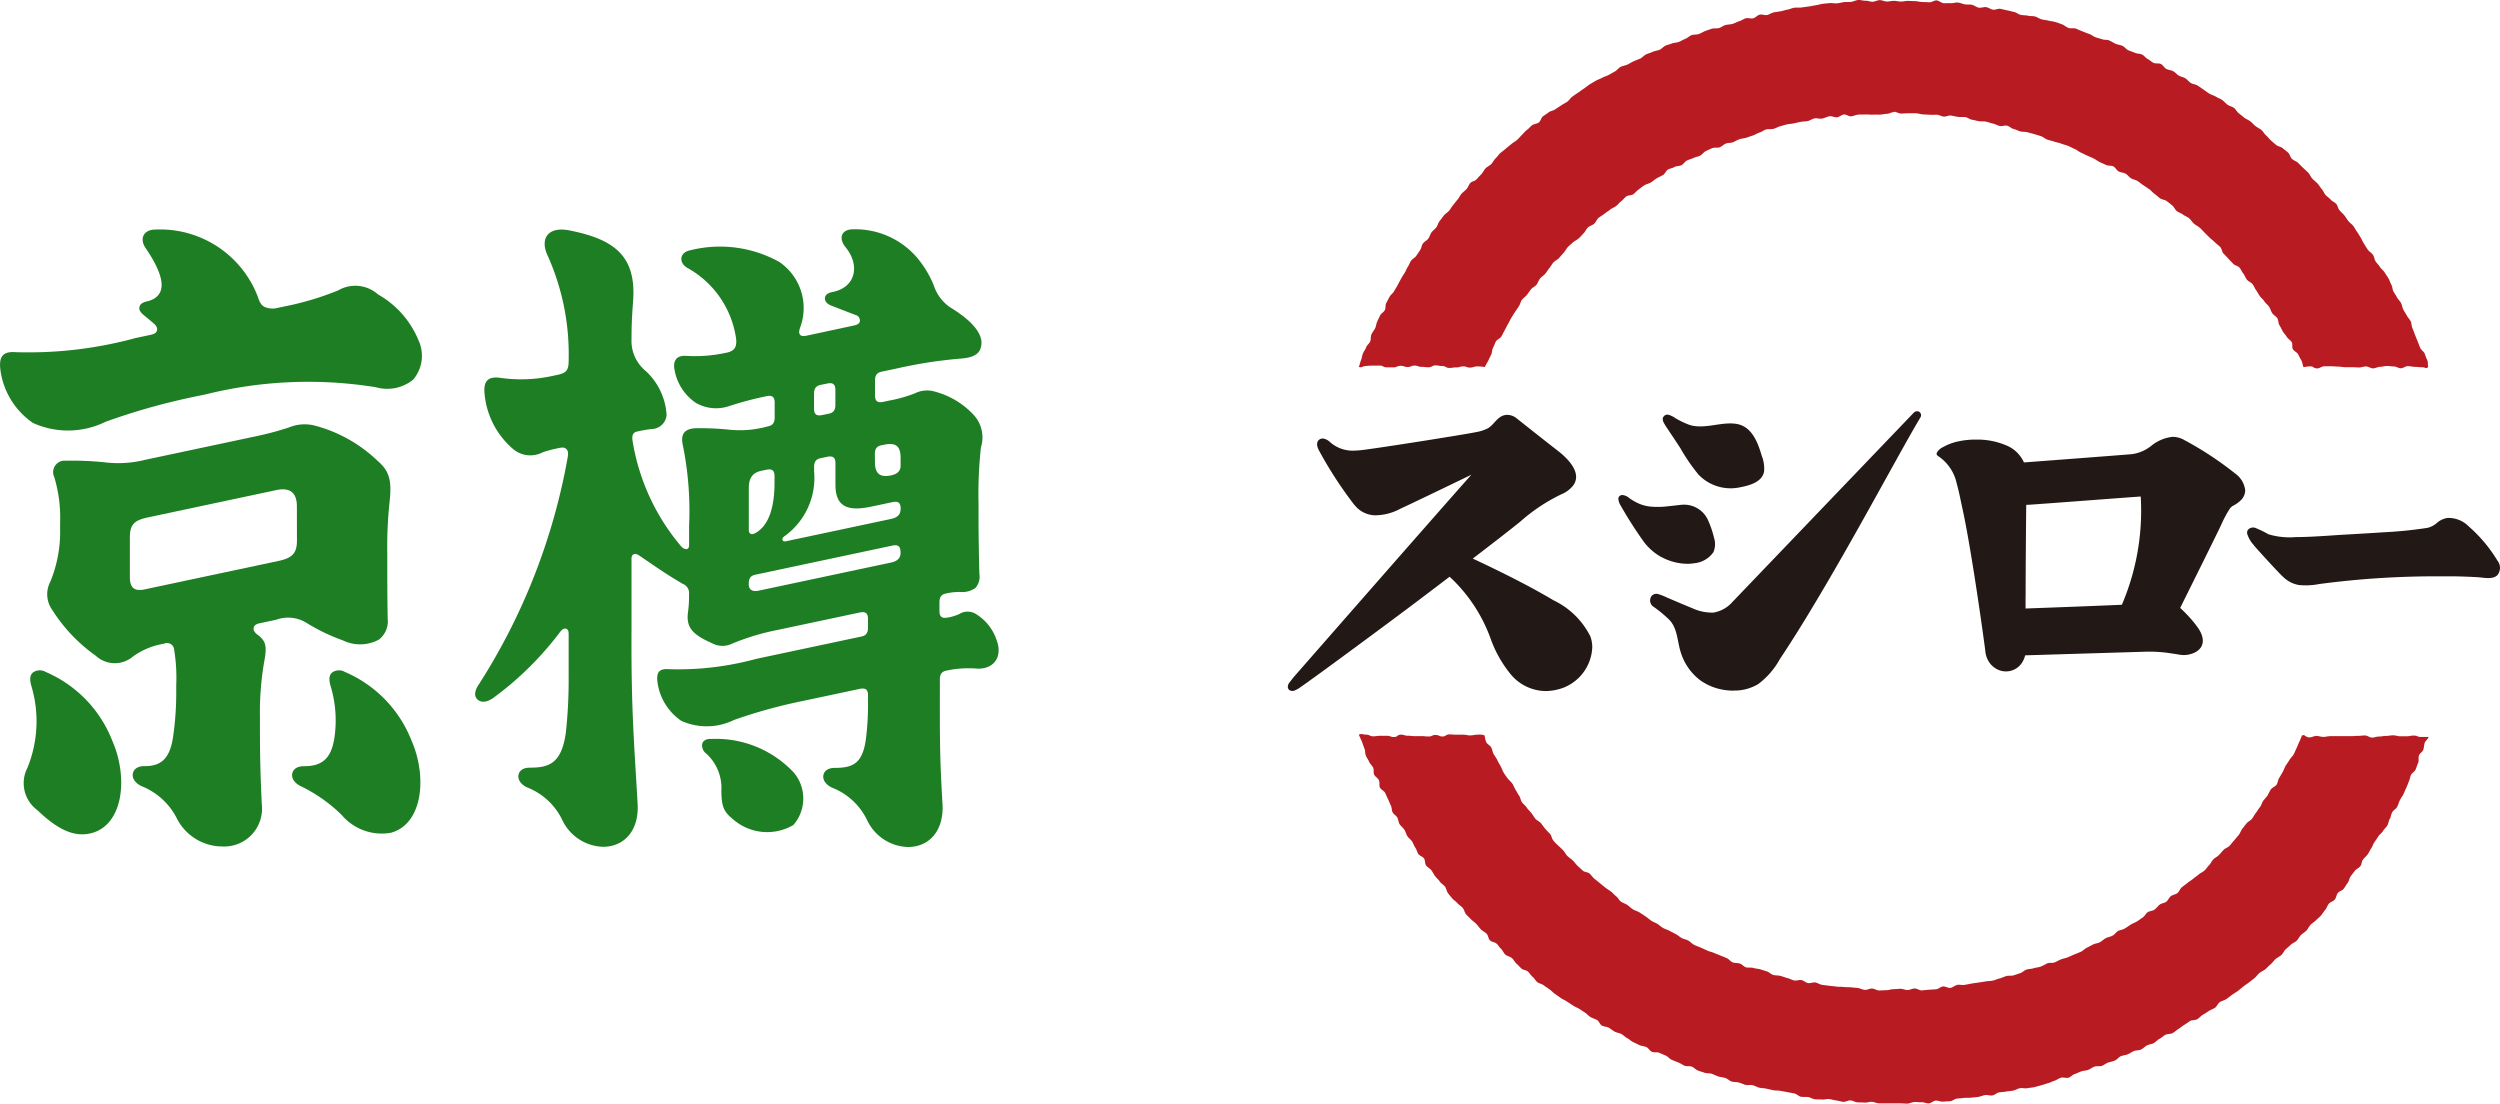
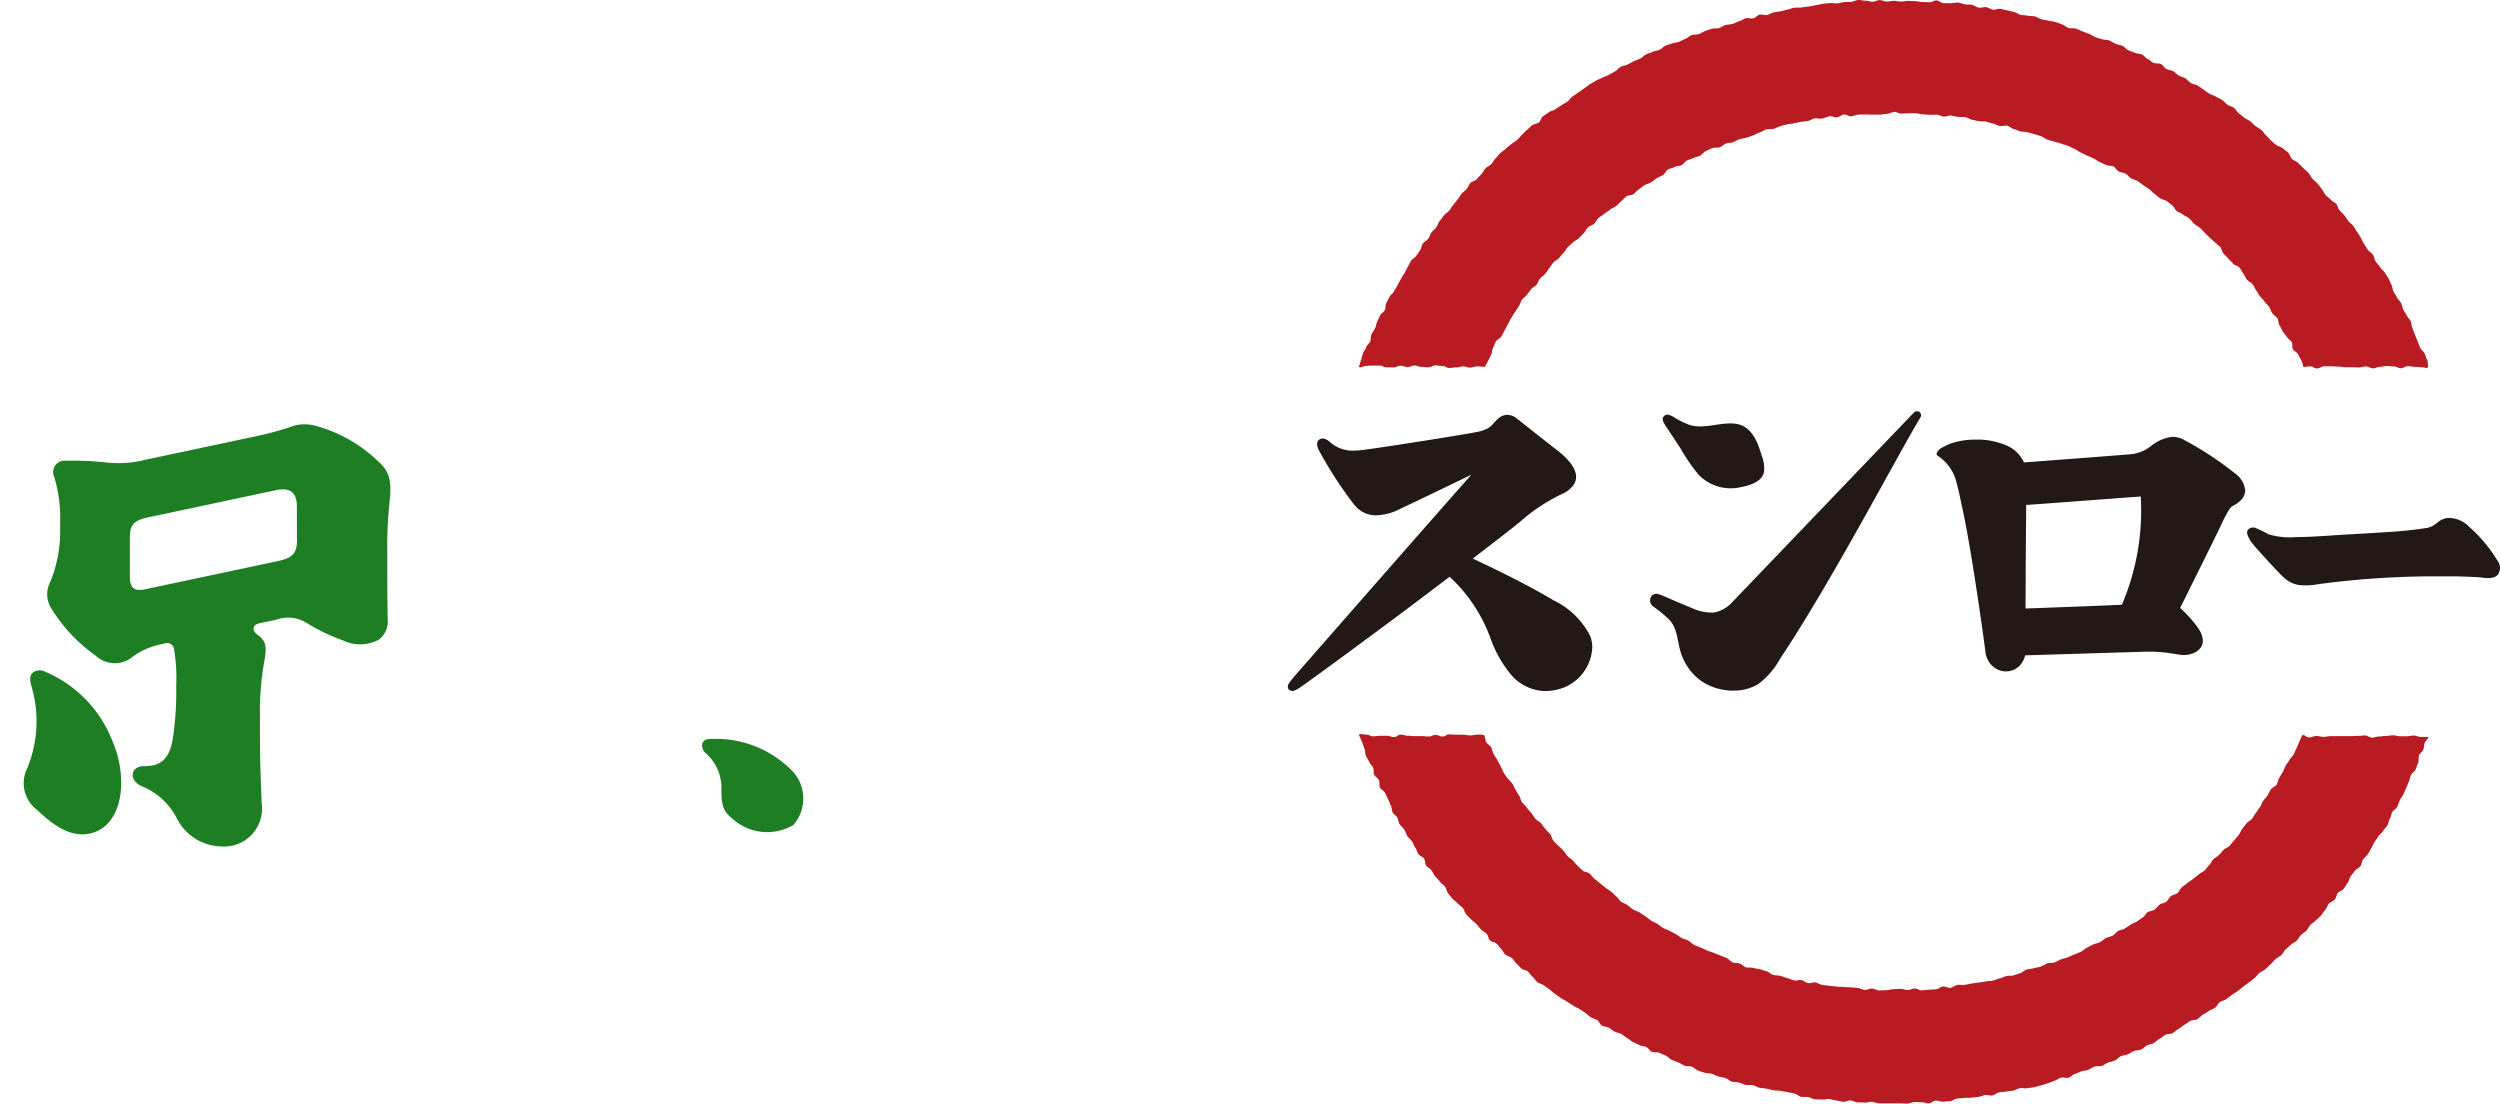
<svg xmlns="http://www.w3.org/2000/svg" width="76.259" height="33.675" viewBox="0 0 76.259 33.675">
  <g id="logo_brand_kyataru_sushiro" transform="translate(-21.703 -7.552)">
    <g id="그룹_117" data-name="그룹 117" transform="translate(60.985 7.552)">
      <path id="패스_193" data-name="패스 193" d="M36.037,3.464c.071,0,.143.053.215.054s.145-.01.218-.009h.218c.073,0,.144.027.215.033s.144.007.216.012.146,0,.218,0,.141.049.212.057.152-.041.223-.032.143.031.213.04.148,0,.22.007.136.068.207.08.143.032.212.044.148,0,.219.015.138.043.21.058.135.057.205.074.157-.024.226-.009.127.082.2.1.135.054.2.073.149.008.218.027.142.036.21.057.14.041.208.063.124.082.192.105.141.036.208.06.143.032.21.06.14.042.207.068.13.064.2.092.122.079.188.11l.194.093c.066.03.132.056.2.088s.121.078.186.111.133.058.2.091.159.011.222.044.1.118.162.153.149.033.211.068.1.1.167.141.141.046.2.085.114.089.174.127.12.08.179.12.1.1.163.144.109.092.167.134.148.044.207.087.112.089.168.133.081.126.137.17.135.063.191.108.131.066.186.113.091.113.146.162.122.078.175.124.1.1.153.154.1.1.152.151.111.092.162.143.111.091.16.142.051.149.1.2.1.1.148.156.1.1.147.154.147.065.193.119.071.125.116.18.064.131.109.186.126.082.171.137.068.127.11.185.073.123.114.18.1.1.14.163.1.1.142.162.055.134.094.192.118.1.156.155.026.149.063.21.066.125.1.187.09.111.126.173.114.1.151.162,0,.155.038.218.129.094.16.157.065.127.1.19.033.141.064.2a1.06,1.06,0,0,1,.213-.025c.1,0,.078.062.212.062.059,0,.132-.065.212-.065h.212c.067,0,.138.01.212.01s.138.018.211.018h.213c.072,0,.14.008.211.008s.141-.032.211-.031.143.059.213.059.142-.047.212-.047.142-.026.212-.026.143.015.212.015.144.056.212.055.146-.066.212-.066.146.022.213.022.151.013.211.013c.134,0,.132.064.2-.016-.024-.067,0-.132-.031-.2s-.053-.133-.079-.2-.108-.11-.135-.175-.053-.132-.079-.2-.054-.13-.081-.2-.048-.134-.078-.2-.022-.143-.052-.209-.088-.115-.119-.177-.076-.122-.108-.185-.036-.14-.069-.2-.093-.113-.126-.175S51.3,9,51.269,8.941s-.029-.145-.064-.207-.052-.133-.089-.194-.079-.119-.116-.179-.1-.1-.141-.164-.092-.109-.131-.168-.042-.141-.081-.2-.115-.1-.155-.154-.076-.12-.115-.179-.065-.126-.1-.185-.071-.122-.114-.181-.073-.122-.114-.179-.11-.1-.153-.154-.079-.119-.122-.173-.1-.1-.148-.156-.054-.138-.1-.193-.126-.08-.173-.135S49.243,6.048,49.2,6s-.07-.127-.118-.181-.081-.119-.13-.17-.107-.094-.156-.147-.074-.125-.123-.178-.107-.1-.156-.147L48.36,5.02c-.049-.048-.133-.068-.185-.119s-.063-.138-.114-.188-.114-.089-.167-.137-.146-.054-.2-.1-.109-.091-.163-.14-.093-.109-.147-.154-.087-.12-.142-.164-.125-.075-.181-.12-.1-.1-.158-.144-.13-.069-.186-.113-.111-.092-.167-.135-.089-.12-.146-.162-.141-.054-.2-.1-.1-.1-.163-.143-.131-.062-.19-.1-.138-.054-.2-.093-.292-.208-.354-.245-.145-.04-.207-.078-.1-.1-.166-.141-.138-.047-.2-.084-.109-.1-.17-.133-.146-.037-.21-.07-.1-.116-.164-.149-.16-.007-.225-.036-.116-.088-.18-.119-.108-.105-.174-.136-.151-.022-.216-.052-.135-.049-.2-.078-.111-.1-.177-.132-.142-.036-.208-.065-.127-.069-.194-.1-.151-.013-.219-.038-.14-.038-.208-.064-.125-.079-.192-.1-.134-.052-.2-.076-.132-.059-.2-.084-.153,0-.222-.02S41.238.825,41.17.8s-.135-.052-.2-.071S40.822.7,40.753.684s-.145-.022-.214-.04-.132-.069-.2-.087S40.19.55,40.119.533,39.973.523,39.9.507s-.133-.074-.2-.088S39.56.383,39.489.37s-.14-.035-.211-.047-.155.038-.225.026-.135-.066-.207-.077S38.7.3,38.623.288,38.487.215,38.415.2,38.271.2,38.2.187s-.14-.046-.211-.055-.148.025-.222.019-.145.007-.218,0S37.41.073,37.337.067s-.149.06-.221.056L36.9.115c-.073,0-.144-.024-.216-.026L36.467.081c-.073,0-.145.02-.218.02S36.1.08,36.034.08s-.145.02-.218.02S35.671.057,35.6.058s-.143.046-.214.049S35.24.073,35.167.076s-.147-.027-.22-.022S34.8.1,34.733.11s-.145,0-.216.008S34.371.15,34.3.156s-.148-.013-.22-.007-.144.012-.216.021-.142.034-.213.044-.142.029-.212.038-.144.018-.215.029-.148,0-.22.008-.138.043-.21.057-.14.038-.211.052-.144.019-.214.034-.135.062-.2.079S32.01.484,31.94.5s-.125.094-.2.112-.154-.019-.224,0-.131.07-.2.089-.133.06-.2.08S30.971.8,30.9.817s-.129.07-.2.092-.153,0-.222.022-.137.046-.2.069-.129.07-.2.093-.152.009-.22.034-.12.088-.188.112-.127.068-.2.094-.147.022-.214.049-.14.04-.2.07-.113.1-.18.124-.144.032-.21.063-.137.046-.2.078-.113.1-.178.127-.135.052-.2.082-.125.071-.189.1-.144.037-.208.071-.1.1-.169.137-.124.07-.187.105-.138.051-.2.086-.133.057-.2.094l-.186.111c-.06.038-.113.089-.174.127s-.116.086-.177.124-.118.081-.177.122-.094.114-.155.155-.125.07-.185.112-.122.076-.179.118-.144.049-.2.092-.119.081-.176.124-.068.142-.125.185-.153.044-.207.087-.1.1-.16.145-.1.1-.153.152-.094.107-.149.154-.122.078-.175.126-.113.089-.166.137-.113.088-.167.136-.091.111-.143.159-.079.121-.131.173-.123.078-.173.13-.076.123-.126.176-.1.1-.144.156-.145.062-.193.113-.068.13-.115.184-.11.094-.156.147-.075.123-.121.177-.088.111-.134.166-.079.12-.124.174-.116.09-.16.147-.085.113-.129.169-.059.132-.1.19-.107.1-.148.156-.055.135-.1.192-.121.09-.162.148-.045.141-.085.2l-.12.177c-.038.06-.121.091-.16.152s-.06.13-.1.188-.057.131-.1.191a2.02,2.02,0,0,0-.109.181c-.035.061-.068.123-.1.186s-.074.121-.108.184-.1.1-.136.168l-.1.188c-.033.063-.01.152-.043.215s-.114.1-.145.166-.062.127-.09.191-.032.142-.062.2-.082.12-.111.184-.01.148-.038.214-.1.114-.122.178-.073.124-.1.191-.032.14-.057.2-.042.143-.067.209c.1.036.11-.027.215-.027a1.956,1.956,0,0,1,.212-.013h.213c.108,0,.1.054.211.053h.212c.1,0,.1-.046.212-.046s.107.036.212.036.107-.043.213-.043.1.038.212.038.1.013.212.013.107-.057.212-.057.107.019.212.019.1.058.213.058.1-.016.212-.016.107-.031.212-.031.1.037.212.037c.068,0,.144-.037.212-.037a1.62,1.62,0,0,1,.234.02c.03-.064.067-.124.1-.188s.06-.127.093-.19.023-.146.057-.208.053-.134.087-.194.131-.092.167-.153.066-.125.1-.187.065-.127.1-.187.063-.127.1-.187.074-.122.114-.181l.119-.177c.04-.059.051-.136.091-.193s.111-.1.154-.155.084-.115.127-.171.124-.085.168-.141.063-.132.107-.187.112-.092.158-.146.08-.119.126-.173.078-.121.125-.173.124-.082.171-.135.092-.108.141-.16.078-.122.127-.173.109-.1.159-.145.126-.076.178-.125.1-.105.148-.154.076-.127.129-.175.133-.066.187-.112.078-.13.132-.176.121-.079.176-.124.119-.082.175-.127.126-.069.185-.112.1-.105.157-.147.1-.107.157-.148.158-.027.216-.069.1-.1.16-.143.114-.089.174-.127.14-.051.2-.088.115-.088.177-.125.127-.065.191-.1.089-.131.152-.167.142-.044.2-.078.151-.025.215-.057.1-.11.168-.143.138-.046.2-.077.141-.041.2-.07.109-.11.174-.14.13-.063.2-.09.158,0,.224-.026.12-.086.188-.113.148-.014.215-.04.127-.07.2-.093.144-.025.213-.047.135-.047.2-.068.129-.068.2-.089.129-.075.2-.094.149,0,.221-.018.133-.057.2-.076.137-.042.209-.059.144-.016.215-.032.141-.034.212-.047.146-.01.216-.025.134-.068.205-.08.151.016.221.007S34,3.61,34.074,3.6s.152.042.224.033.136-.078.209-.087.152.065.223.057.141-.046.213-.052.145,0,.218-.005.145.009.218.005.144,0,.216,0,.144-.024.216-.024.145-.052.219-.052m12.462,18.99c-.031.065-.059.148-.091.211s-.051.131-.084.194-.055.131-.089.192-.094.11-.13.173-.08.116-.116.178-.056.131-.092.192-.07.122-.108.184-.038.141-.077.2-.134.086-.174.145-.066.124-.1.181-.093.11-.134.168-.053.135-.1.192-.079.118-.123.175-.074.121-.118.177-.121.088-.167.143-.086.113-.131.168-.062.133-.109.187-.092.111-.138.163-.09.111-.14.165-.133.074-.182.125-.093.108-.143.159-.122.081-.171.131-.077.127-.127.176-.088.115-.141.163-.126.075-.18.124-.116.085-.171.132-.119.08-.174.127-.114.086-.169.132-.077.131-.134.175-.144.051-.2.094-.081.126-.14.17-.145.044-.2.087-.1.111-.156.152-.148.04-.208.078-.09.122-.151.16-.116.086-.178.123-.132.06-.194.1-.118.081-.181.118-.144.041-.205.076-.1.108-.168.142-.142.042-.205.076-.116.089-.18.123-.142.036-.207.069-.126.068-.192.1-.115.093-.181.122-.133.054-.2.082-.132.059-.2.087-.141.037-.209.064-.127.069-.2.093-.153,0-.221.029a1.963,1.963,0,0,1-.2.1c-.075.023-.142.026-.211.048s-.145.018-.215.04-.123.088-.193.109-.136.049-.205.068-.149,0-.22.021-.135.056-.207.073-.136.051-.208.066-.146.01-.218.024-.143.023-.215.034-.143.019-.214.032-.143.029-.215.04-.148-.015-.22,0-.135.082-.207.091-.152-.051-.224-.044-.138.078-.21.085-.145.01-.218.015-.145.015-.218.02-.148-.06-.22-.058-.143.045-.215.047-.146-.04-.218-.038-.144.012-.215.012-.146.033-.219.032-.145.008-.218.007-.143-.055-.214-.058-.148.044-.22.04S35,30.2,34.927,30.19l-.215-.02c-.071-.006-.146,0-.218-.01s-.146,0-.218-.012-.145-.013-.216-.025l-.215-.027c-.073-.012-.137-.06-.207-.073s-.154.032-.225.018-.132-.076-.2-.09-.154.025-.223.01-.137-.056-.208-.073-.137-.047-.208-.065-.146-.011-.218-.029-.124-.086-.194-.107-.137-.044-.2-.064-.146-.02-.213-.042-.156,0-.224-.019-.12-.092-.188-.115-.151-.012-.218-.036-.115-.1-.182-.129-.133-.056-.2-.082l-.2-.082c-.066-.029-.14-.04-.2-.069s-.131-.062-.2-.091-.135-.053-.2-.084-.113-.094-.177-.129-.14-.044-.2-.077-.116-.086-.179-.12-.129-.065-.191-.1-.136-.051-.2-.088-.113-.09-.175-.127-.133-.057-.193-.1-.111-.09-.171-.13l-.18-.118c-.059-.038-.137-.053-.2-.094s-.112-.09-.17-.132-.134-.06-.191-.1-.09-.119-.146-.162-.1-.1-.158-.145-.121-.078-.178-.125-.111-.087-.165-.134-.112-.089-.167-.135-.093-.11-.147-.157-.156-.042-.209-.091l-.157-.146c-.05-.046-.092-.11-.144-.162s-.115-.086-.166-.137-.08-.121-.13-.173-.1-.1-.155-.148a1.356,1.356,0,0,1-.147-.156c-.047-.056-.049-.145-.1-.2s-.1-.1-.146-.156-.085-.112-.13-.169-.127-.081-.171-.137-.078-.119-.122-.175-.1-.1-.14-.164-.1-.1-.143-.16-.046-.14-.087-.2-.073-.123-.111-.184-.058-.131-.1-.19-.1-.1-.145-.162-.085-.114-.121-.176-.055-.132-.09-.192-.073-.123-.1-.184-.077-.12-.111-.183-.041-.137-.073-.2-.121-.1-.153-.162-.031-.151-.06-.214a.59.59,0,0,0-.215-.015c-.107,0-.107.021-.212.021s-.107-.021-.212-.021-.1,0-.212,0-.1-.008-.212-.009-.107.064-.212.064-.1-.047-.212-.047-.1.047-.212.047-.1-.011-.212-.011H21.42c-.1,0-.1-.012-.212-.012s-.1-.034-.212-.034-.1.073-.211.073-.107-.037-.212-.037h-.212c-.107,0-.107.015-.212.015s-.107-.051-.213-.051-.125-.04-.225,0c.025.067.077.163.1.229s.046.132.073.2.014.144.042.211.073.124.1.189.092.115.122.179,0,.152.032.216.115.1.145.169,0,.155.029.219.125.1.158.162.056.13.089.193.053.13.086.192.022.148.055.211.112.1.145.164.033.145.069.2.1.1.142.164.054.133.09.193.1.1.144.163.057.132.1.19.053.136.092.194.136.081.176.14.022.156.064.214.119.089.162.147.07.124.113.18.1.1.141.162.112.094.156.151.051.141.093.2.088.112.134.165.112.093.159.147.114.089.16.143.056.14.1.192.1.1.151.153.113.091.162.143.089.112.138.163.122.082.173.132.053.146.1.2.146.056.2.1.088.113.142.162.077.126.13.175.142.059.2.107.084.119.137.166.1.1.153.152.151.047.2.092.087.116.143.162.089.118.145.163.142.054.2.1.12.081.176.123.108.1.165.138.116.084.176.125.13.066.188.107l.179.118c.059.041.129.067.189.1l.179.118c.06.038.108.1.168.136s.135.053.2.09.086.133.147.169.149.033.211.067.118.085.18.119.143.04.207.074.112.093.177.126.114.088.179.119l.194.093c.063.031.147.029.212.06s.1.113.17.144.158,0,.224.031l.2.086c.067.029.113.1.181.129l.2.079c.067.026.125.073.192.1s.155,0,.222.029.12.094.187.119.137.043.2.066.151.009.22.032.133.06.2.081.144.026.213.047.124.087.192.107.148.012.219.031.134.053.2.071.152-.007.222.011.134.059.2.075.145.013.216.03l.211.047c.07.015.147.005.216.02l.213.038c.071.013.142.029.213.041s.132.085.2.1.146,0,.218.01.138.058.211.068.146,0,.219.008.148-.024.22-.014.142.033.214.042.142.036.214.042.148-.049.221-.043.141.054.213.059.145,0,.218.007.146-.027.219-.024.143.046.214.047h.652c.072,0,.145.01.218.008s.143-.045.215-.048.146.011.218.007.148.038.22.034.14-.08.212-.084.149.037.22.031.146-.007.218-.013.138-.071.209-.079.144-.012.216-.021.146,0,.218-.008.143-.012.215-.023.14-.045.211-.056.151.023.221.011.134-.08.2-.092.145-.012.216-.026.145-.014.215-.029.135-.057.205-.073.153.015.222,0,.146-.015.215-.032.141-.038.211-.056.138-.045.208-.064.135-.055.2-.075.126-.073.2-.093.157.018.226,0,.122-.09.191-.112.131-.057.2-.081.146-.022.213-.047.124-.076.192-.1.158,0,.224-.022.124-.078.19-.1.142-.034.21-.064.112-.1.179-.13.143-.03.21-.058.125-.073.192-.1.151-.016.218-.048.114-.092.178-.124.144-.037.207-.07.11-.1.175-.131.115-.088.18-.122.155-.018.218-.051.114-.089.176-.125.115-.089.177-.125.119-.08.18-.119.158-.02.22-.056.109-.1.17-.135.122-.075.181-.114.132-.062.191-.1.085-.129.144-.17.138-.053.2-.094.114-.087.173-.129.121-.078.179-.12.111-.091.167-.135.118-.082.175-.126.114-.088.169-.133.094-.11.151-.156.129-.069.182-.116.1-.1.157-.146.092-.11.147-.158.124-.077.178-.124.08-.123.132-.173.108-.093.159-.143.129-.075.179-.124.079-.121.13-.171.118-.086.167-.138.076-.122.125-.174.116-.088.165-.138.108-.094.156-.148.08-.118.127-.17.064-.133.11-.187.136-.074.181-.127.048-.143.092-.2.138-.075.181-.13.076-.122.12-.178.049-.14.091-.2.088-.112.129-.17.127-.084.169-.143.038-.144.08-.2.1-.1.143-.159.068-.126.108-.186.058-.129.1-.19.08-.115.119-.176.107-.1.142-.163.1-.11.132-.17.038-.141.074-.2.038-.138.073-.2.116-.1.149-.162.051-.132.082-.2.077-.121.109-.185.055-.13.086-.192.052-.133.082-.2.035-.137.066-.2.113-.1.142-.171.048-.132.076-.2,0-.156.022-.22.108-.11.133-.176.02-.143.044-.21.1-.115.12-.181h-.242c-.1,0-.1-.042-.212-.042s-.107.021-.212.021h-.212c-.062,0-.132-.029-.213-.029-.064,0-.136.019-.212.019s-.137.019-.212.019-.138.032-.212.032-.14-.065-.213-.065-.14.012-.21.012-.143.009-.212.009h-.637c-.068,0-.146.023-.212.023s-.147-.03-.212-.03-.152.045-.212.045c-.133,0-.136-.108-.229-.055" transform="translate(-17.544 -0.054)" fill="#b81c22" />
      <path id="패스_194" data-name="패스 194" d="M9.229,121.043a2.42,2.42,0,0,0-1.121-1.1c-.746-.446-1.68-.907-2.466-1.274.641-.491,1.189-.916,1.447-1.126a5.407,5.407,0,0,1,1.257-.836.887.887,0,0,0,.34-.245c.319-.385-.142-.842-.437-1.072-.4-.309-1.27-1-1.27-1a.453.453,0,0,0-.28-.105h0c-.293,0-.385.288-.6.412a1.286,1.286,0,0,1-.356.114c-.336.071-2.823.465-3.437.542a2.754,2.754,0,0,1-.347.024,1.047,1.047,0,0,1-.661-.252.416.416,0,0,0-.2-.115.172.172,0,0,0-.176.068c-.068.109,0,.242.056.343A12.429,12.429,0,0,0,2.005,117a1.377,1.377,0,0,0,.108.12.818.818,0,0,0,.552.229,1.651,1.651,0,0,0,.767-.2c.613-.285,2.167-1.038,2.167-1.038-1.243,1.4-4.517,5.144-5.381,6.129-.075.086-.123.154-.16.2a.228.228,0,0,0-.058.135.123.123,0,0,0,.062.113.176.176,0,0,0,.157,0,.875.875,0,0,0,.178-.105c.133-.089.263-.187.393-.279.5-.359,2.468-1.809,3.307-2.446.274-.208.558-.422.838-.636a4.776,4.776,0,0,1,1.252,1.891,3.666,3.666,0,0,0,.589,1.057,1.41,1.41,0,0,0,1.081.54,1.609,1.609,0,0,0,.544-.1,1.387,1.387,0,0,0,.886-1.233.979.979,0,0,0-.055-.326m4.357,1.647a1.88,1.88,0,0,1-.519-.077,1.732,1.732,0,0,1-.483-.235,1.7,1.7,0,0,1-.609-.885c-.1-.325-.092-.719-.353-.977a4.116,4.116,0,0,0-.453-.375.231.231,0,0,1-.07-.347.215.215,0,0,1,.164-.059,1.707,1.707,0,0,1,.293.111s.6.258.77.324a1.426,1.426,0,0,0,.653.138.978.978,0,0,0,.567-.31l5.537-5.779a.147.147,0,0,1,.148-.048.124.124,0,0,1,.06.188c-.749,1.25-2.716,5.019-4.285,7.368a2.381,2.381,0,0,1-.656.759,1.4,1.4,0,0,1-.767.2m15.885-4.432a.866.866,0,0,1-.207-.354c-.023-.137.113-.208.235-.181a3.161,3.161,0,0,1,.413.2,2.255,2.255,0,0,0,.839.086c.4,0,.869-.035,1.276-.062.242-.016.816-.045,1.387-.084a12.831,12.831,0,0,0,1.352-.136.676.676,0,0,0,.282-.147.632.632,0,0,1,.332-.155.861.861,0,0,1,.64.257,4.379,4.379,0,0,1,.877,1.044.352.352,0,0,1,0,.443c-.146.145-.416.075-.6.064-.242-.014-.485-.023-.725-.027h-.438a26.93,26.93,0,0,0-3.676.236,2.135,2.135,0,0,1-.609.03.9.9,0,0,1-.485-.246c-.119-.1-.827-.881-.891-.958m-.593-2.21a.73.73,0,0,1,.324.525.433.433,0,0,1-.124.293.929.929,0,0,1-.241.174.305.305,0,0,0-.116.11,3.39,3.39,0,0,0-.246.463c-.144.308-.781,1.589-1.257,2.547.089.08.182.175.274.274a3.256,3.256,0,0,1,.287.359c.156.237.211.524-.066.7a.759.759,0,0,1-.538.089c-.063-.01-.141-.023-.234-.036a4.245,4.245,0,0,0-.774-.051l-3.677.111a.745.745,0,0,1-.111.247.585.585,0,0,1-.766.166.666.666,0,0,1-.179-.147.716.716,0,0,1-.159-.388c-.008-.105-.412-3.058-.7-4.362-.055-.249-.1-.5-.17-.744a1.342,1.342,0,0,0-.545-.833c-.045-.029-.086-.057-.067-.112a.4.4,0,0,1,.193-.179,1.6,1.6,0,0,1,.478-.177,2.5,2.5,0,0,1,.533-.052h0a2.259,2.259,0,0,1,.893.167,1.015,1.015,0,0,1,.563.53c1.146-.086,2.851-.216,3.289-.252a1.2,1.2,0,0,0,.591-.252,1.24,1.24,0,0,1,.655-.277.723.723,0,0,1,.36.1,10.217,10.217,0,0,1,1.524,1m-6.37,3.772v.365c.691-.025,2.329-.086,2.938-.115a7.3,7.3,0,0,0,.575-3.3h-.009c-.166.007-3.091.233-3.438.252h-.046c-.008.835-.018,1.959-.018,2.8M11.5,114.575a.291.291,0,0,1-.064-.175.145.145,0,0,1,.185-.116.744.744,0,0,1,.2.1,2.506,2.506,0,0,0,.427.205c.462.152.994-.112,1.457-.025s.64.586.752.971a1.04,1.04,0,0,1,.071.476c-.059.332-.462.432-.752.487a1.353,1.353,0,0,1-1.25-.393,5.733,5.733,0,0,1-.549-.8c-.144-.222-.29-.44-.436-.658l-.043-.065" transform="translate(0.001 -101.63)" fill="#221815" />
-       <path id="패스_195" data-name="패스 195" d="M93.08,139.358a1.7,1.7,0,0,1-.548-.474,12.683,12.683,0,0,1-.71-1.112.424.424,0,0,1-.067-.214.122.122,0,0,1,.115-.1.345.345,0,0,1,.211.088,1.643,1.643,0,0,0,.341.19,1.2,1.2,0,0,0,.352.078,2.557,2.557,0,0,0,.513-.015c.013,0,.411-.046.409-.044a.8.8,0,0,1,.811.507,2.808,2.808,0,0,1,.165.494.621.621,0,0,1-.018.447.8.8,0,0,1-.578.335,1.277,1.277,0,0,1-.212.018,1.7,1.7,0,0,1-.783-.2" transform="translate(-81.672 -122.358)" fill="#221815" />
    </g>
    <g id="京樽logo" transform="translate(-249.941 -190.845)">
      <g id="그룹_105" data-name="그룹 105" transform="translate(271.644 205.397)">
        <path id="패스_182" data-name="패스 182" d="M279.491,337.308a.361.361,0,0,0-.4.019c-.084.078-.1.2-.044.4a3.763,3.763,0,0,1-.117,2.5,1.021,1.021,0,0,0,.3,1.293c.6.574,1.114.846,1.662.7.967-.266,1.114-1.7.625-2.816A3.774,3.774,0,0,0,279.491,337.308Z" transform="translate(-278.092 -323.809)" fill="#1d7e23" />
-         <path id="패스_183" data-name="패스 183" d="M276.121,207.591c-.135.035-.2.082-.222.164s.017.16.129.253l.268.222c.106.088.155.161.138.241s-.073.114-.215.144l-.437.093a12.409,12.409,0,0,1-3.673.431c-.407-.029-.5.172-.452.548a2.333,2.333,0,0,0,.993,1.612,2.591,2.591,0,0,0,2.213-.036,20.008,20.008,0,0,1,2.833-.79l.233-.049a12.971,12.971,0,0,1,5.176-.216,1.261,1.261,0,0,0,1.142-.23,1.128,1.128,0,0,0,.155-1.219,2.839,2.839,0,0,0-1.223-1.378,1.043,1.043,0,0,0-1.222-.125,8.832,8.832,0,0,1-1.608.483l-.223.047a.639.639,0,0,1-.382-.014c-.123-.052-.172-.126-.241-.338a3.191,3.191,0,0,0-3.113-2.035c-.376,0-.5.286-.3.571.6.883.672,1.458.045,1.62Z" transform="translate(-271.644 -205.397)" fill="#1d7e23" />
-         <path id="패스_184" data-name="패스 184" d="M362.024,342.211c.967-.266,1.114-1.7.625-2.816a3.774,3.774,0,0,0-2.025-2.087.361.361,0,0,0-.4.019c-.084.078-.1.2-.044.4a3.625,3.625,0,0,1,.114,1.618c-.1.6-.369.836-.916.836h-.011c-.2,0-.322.085-.353.217s.049.293.265.395a4.685,4.685,0,0,1,1.245.879A1.6,1.6,0,0,0,362.024,342.211Z" transform="translate(-350.098 -323.809)" fill="#1d7e23" />
        <path id="패스_185" data-name="패스 185" d="M288.8,274.057c-.2,0-.322.085-.353.217s.049.293.265.395a2.062,2.062,0,0,1,1.089,1.01,1.559,1.559,0,0,0,1.367.829,1.154,1.154,0,0,0,1.21-1.29c-.047-1.024-.056-1.548-.056-2.393v-.285a9.046,9.046,0,0,1,.121-1.616c.1-.518.076-.671-.2-.88-.084-.065-.123-.126-.113-.2s.069-.121.189-.146l.5-.106a1.063,1.063,0,0,1,.931.1,5.768,5.768,0,0,0,1.1.529,1.2,1.2,0,0,0,1.106-.026.71.71,0,0,0,.263-.638c-.009-.54-.012-.933-.012-1.5v-.464a12.811,12.811,0,0,1,.071-1.607c.068-.624,0-.924-.361-1.235a4.39,4.39,0,0,0-1.9-1.075,1.253,1.253,0,0,0-.809.05,9.342,9.342,0,0,1-1.036.276l-3.365.715a3.355,3.355,0,0,1-1.149.081,9.458,9.458,0,0,0-1.255-.056.35.35,0,0,0-.354.5,4.314,4.314,0,0,1,.178,1.393v.2a4,4,0,0,1-.3,1.6.819.819,0,0,0,.062.861,4.945,4.945,0,0,0,1.324,1.393.854.854,0,0,0,1.142.02,2.226,2.226,0,0,1,.825-.364l.125-.026a.217.217,0,0,1,.3.186,5.253,5.253,0,0,1,.064,1.072v.165a9.424,9.424,0,0,1-.094,1.405c-.095.669-.353.911-.868.911Zm4.651-6.879c0,.38-.137.527-.549.618l-4.1.871c-.327.069-.448-.068-.448-.378v-1.2c0-.38.113-.522.525-.613l3.94-.838c.437-.093.63.092.63.5Z" transform="translate(-284.393 -257.688)" fill="#1d7e23" />
      </g>
      <g id="그룹_107" data-name="그룹 107" transform="translate(286.134 205.397)">
        <g id="그룹_106" data-name="그룹 106" transform="translate(0 0)">
-           <path id="패스_186" data-name="패스 186" d="M425.878,212.249c0-.151.051-.238.195-.269l.078-.016c.362-.077.512.037.512.394v.247c0,.163-.108.254-.282.291-.339.072-.5-.041-.5-.4Zm-1.855-1.841c0-.151.051-.238.195-.269l.2-.042c.181-.038.256.018.256.2v.449c0,.151-.05.238-.195.269l-.2.042c-.181.038-.256-.018-.256-.2Zm-1.99,2.886c0-.3.1-.477.39-.538l.139-.029c.181-.038.256.018.256.2v.183c0,.729-.158,1.3-.572,1.541-.128.075-.213.035-.213-.088Zm4.629,1.97c0,.163-.108.254-.282.291l-4.053.861c-.169.036-.295-.024-.295-.188v-.03c0-.152.051-.238.195-.269l4.178-.888c.181-.038.256.018.256.2Zm0-1.33c0,.163-.108.254-.282.291l-3.215.683c-.113.024-.148-.078-.051-.149l.011-.008a2.187,2.187,0,0,0,.9-1.974v-.134c0-.151.051-.238.195-.269l.2-.042c.181-.038.256.018.256.2v.65c0,.671.369.822,1.087.67l.647-.137c.181-.038.256.018.256.2Zm2.932,3.993a1.478,1.478,0,0,0-.605-.783.482.482,0,0,0-.543-.012,1.651,1.651,0,0,1-.319.1l-.022,0c-.181.038-.256-.018-.256-.2v-.262c0-.151.05-.238.195-.269l.038-.008a1.889,1.889,0,0,1,.4-.039.692.692,0,0,0,.463-.122.52.52,0,0,0,.121-.436c-.015-.6-.025-1.22-.025-1.665v-.463a13.122,13.122,0,0,1,.073-1.724,1.015,1.015,0,0,0-.253-1.024,2.486,2.486,0,0,0-1.136-.673.838.838,0,0,0-.625.048,4.19,4.19,0,0,1-.772.219l-.189.04c-.181.038-.256-.018-.256-.2v-.449c0-.151.051-.238.195-.269l.5-.106a13.93,13.93,0,0,1,1.924-.295c.434-.034.606-.167.627-.446.026-.336-.309-.713-.887-1.076a1.27,1.27,0,0,1-.562-.7,3.131,3.131,0,0,0-.571-.921,2.483,2.483,0,0,0-1.9-.8c-.344,0-.453.264-.221.55.449.552.306,1.227-.408,1.364-.148.028-.216.094-.225.179s.048.178.2.237l.735.284a.171.171,0,0,1,.129.2c-.018.065-.075.1-.2.125l-1.4.3c-.124.026-.177.021-.215-.016s-.053-.1,0-.24a1.7,1.7,0,0,0-.638-1.986,3.723,3.723,0,0,0-2.716-.358c-.345.068-.355.389-.087.54a2.934,2.934,0,0,1,1.467,2.059c.06.31,0,.466-.266.523l-.048.01a4.423,4.423,0,0,1-1.216.088c-.3-.01-.389.182-.326.459a1.529,1.529,0,0,0,.655.983,1.244,1.244,0,0,0,1.026.084,10.545,10.545,0,0,1,1.071-.285l.04-.009c.181-.038.256.018.256.2v.449c0,.151-.051.238-.195.269l-.032.007a3.157,3.157,0,0,1-1.122.1,8.637,8.637,0,0,0-1.035-.049c-.384.007-.492.195-.415.528a10.11,10.11,0,0,1,.189,2.458V215c0,.083-.013.125-.058.142s-.123-.007-.191-.087a6.6,6.6,0,0,1-1.474-3.2c-.032-.2.023-.275.161-.3l.029-.006c.128-.027.233-.045.382-.065a.465.465,0,0,0,.464-.427,1.98,1.98,0,0,0-.646-1.352,1.181,1.181,0,0,1-.423-.966V208.7c0-.349.009-.606.047-1.1.107-1.38-.551-1.9-1.943-2.175-.663-.13-.9.26-.666.761a7.343,7.343,0,0,1,.645,3.144v.047c0,.312-.062.4-.358.458l-.154.033a4.5,4.5,0,0,1-1.609.05c-.35-.039-.474.121-.448.457a2.509,2.509,0,0,0,.844,1.693.816.816,0,0,0,.941.122,3.814,3.814,0,0,1,.44-.117l.044-.009c.108-.023.178-.024.234.036s.054.126.037.24a18.992,18.992,0,0,1-2.7,6.916c-.147.206-.164.381-.048.483s.292.08.485-.059a9.751,9.751,0,0,0,2.025-2c.072-.094.134-.127.2-.1.051.019.066.069.066.17v1.289a14.926,14.926,0,0,1-.086,1.71c-.131.924-.5,1.064-1.083,1.064h-.012c-.2,0-.317.084-.347.214s.049.288.261.389a1.987,1.987,0,0,1,1.073.995,1.423,1.423,0,0,0,1.243.816c.662,0,1.1-.513,1.055-1.305-.1-1.777-.2-2.868-.187-5.3v-2.165c0-.076.012-.124.061-.15s.105-.013.189.045l.325.222c.355.242.567.385.987.632a.3.3,0,0,1,.193.312v.079a3.4,3.4,0,0,1-.032.478c-.059.451.122.675.742.946a.662.662,0,0,0,.593.014,7.225,7.225,0,0,1,1.4-.423l2.5-.531c.181-.038.256.018.256.2v.262c0,.151-.051.238-.195.269l-3.219.684a9.023,9.023,0,0,1-2.678.313c-.3-.021-.365.125-.329.4a1.7,1.7,0,0,0,.724,1.175,1.889,1.889,0,0,0,1.614-.027,15.718,15.718,0,0,1,2.095-.578l1.733-.368c.181-.038.256.018.256.2v.163a8.52,8.52,0,0,1-.052,1.055c-.084.828-.37.991-.949.991h-.012c-.2,0-.317.084-.347.214s.049.288.261.389a1.987,1.987,0,0,1,1.073.995,1.423,1.423,0,0,0,1.243.816c.662,0,1.1-.513,1.055-1.305-.082-1.389-.081-1.893-.081-3.221v-.585c0-.151.05-.238.195-.269l.053-.011a3.2,3.2,0,0,1,.906-.049C429.551,218.8,429.77,218.392,429.594,217.927Z" transform="translate(-413.682 -205.397)" fill="#1d7e23" />
          <path id="패스_187" data-name="패스 187" d="M481.812,357.737c-.146-.007-.24.052-.268.148a.308.308,0,0,0,.125.3,1.412,1.412,0,0,1,.459,1.133c.006.463.064.629.336.85a1.578,1.578,0,0,0,1.861.193,1.229,1.229,0,0,0,.012-1.6A3.254,3.254,0,0,0,481.812,357.737Z" transform="translate(-474.614 -342.196)" fill="#1d7e23" />
        </g>
      </g>
    </g>
  </g>
</svg>